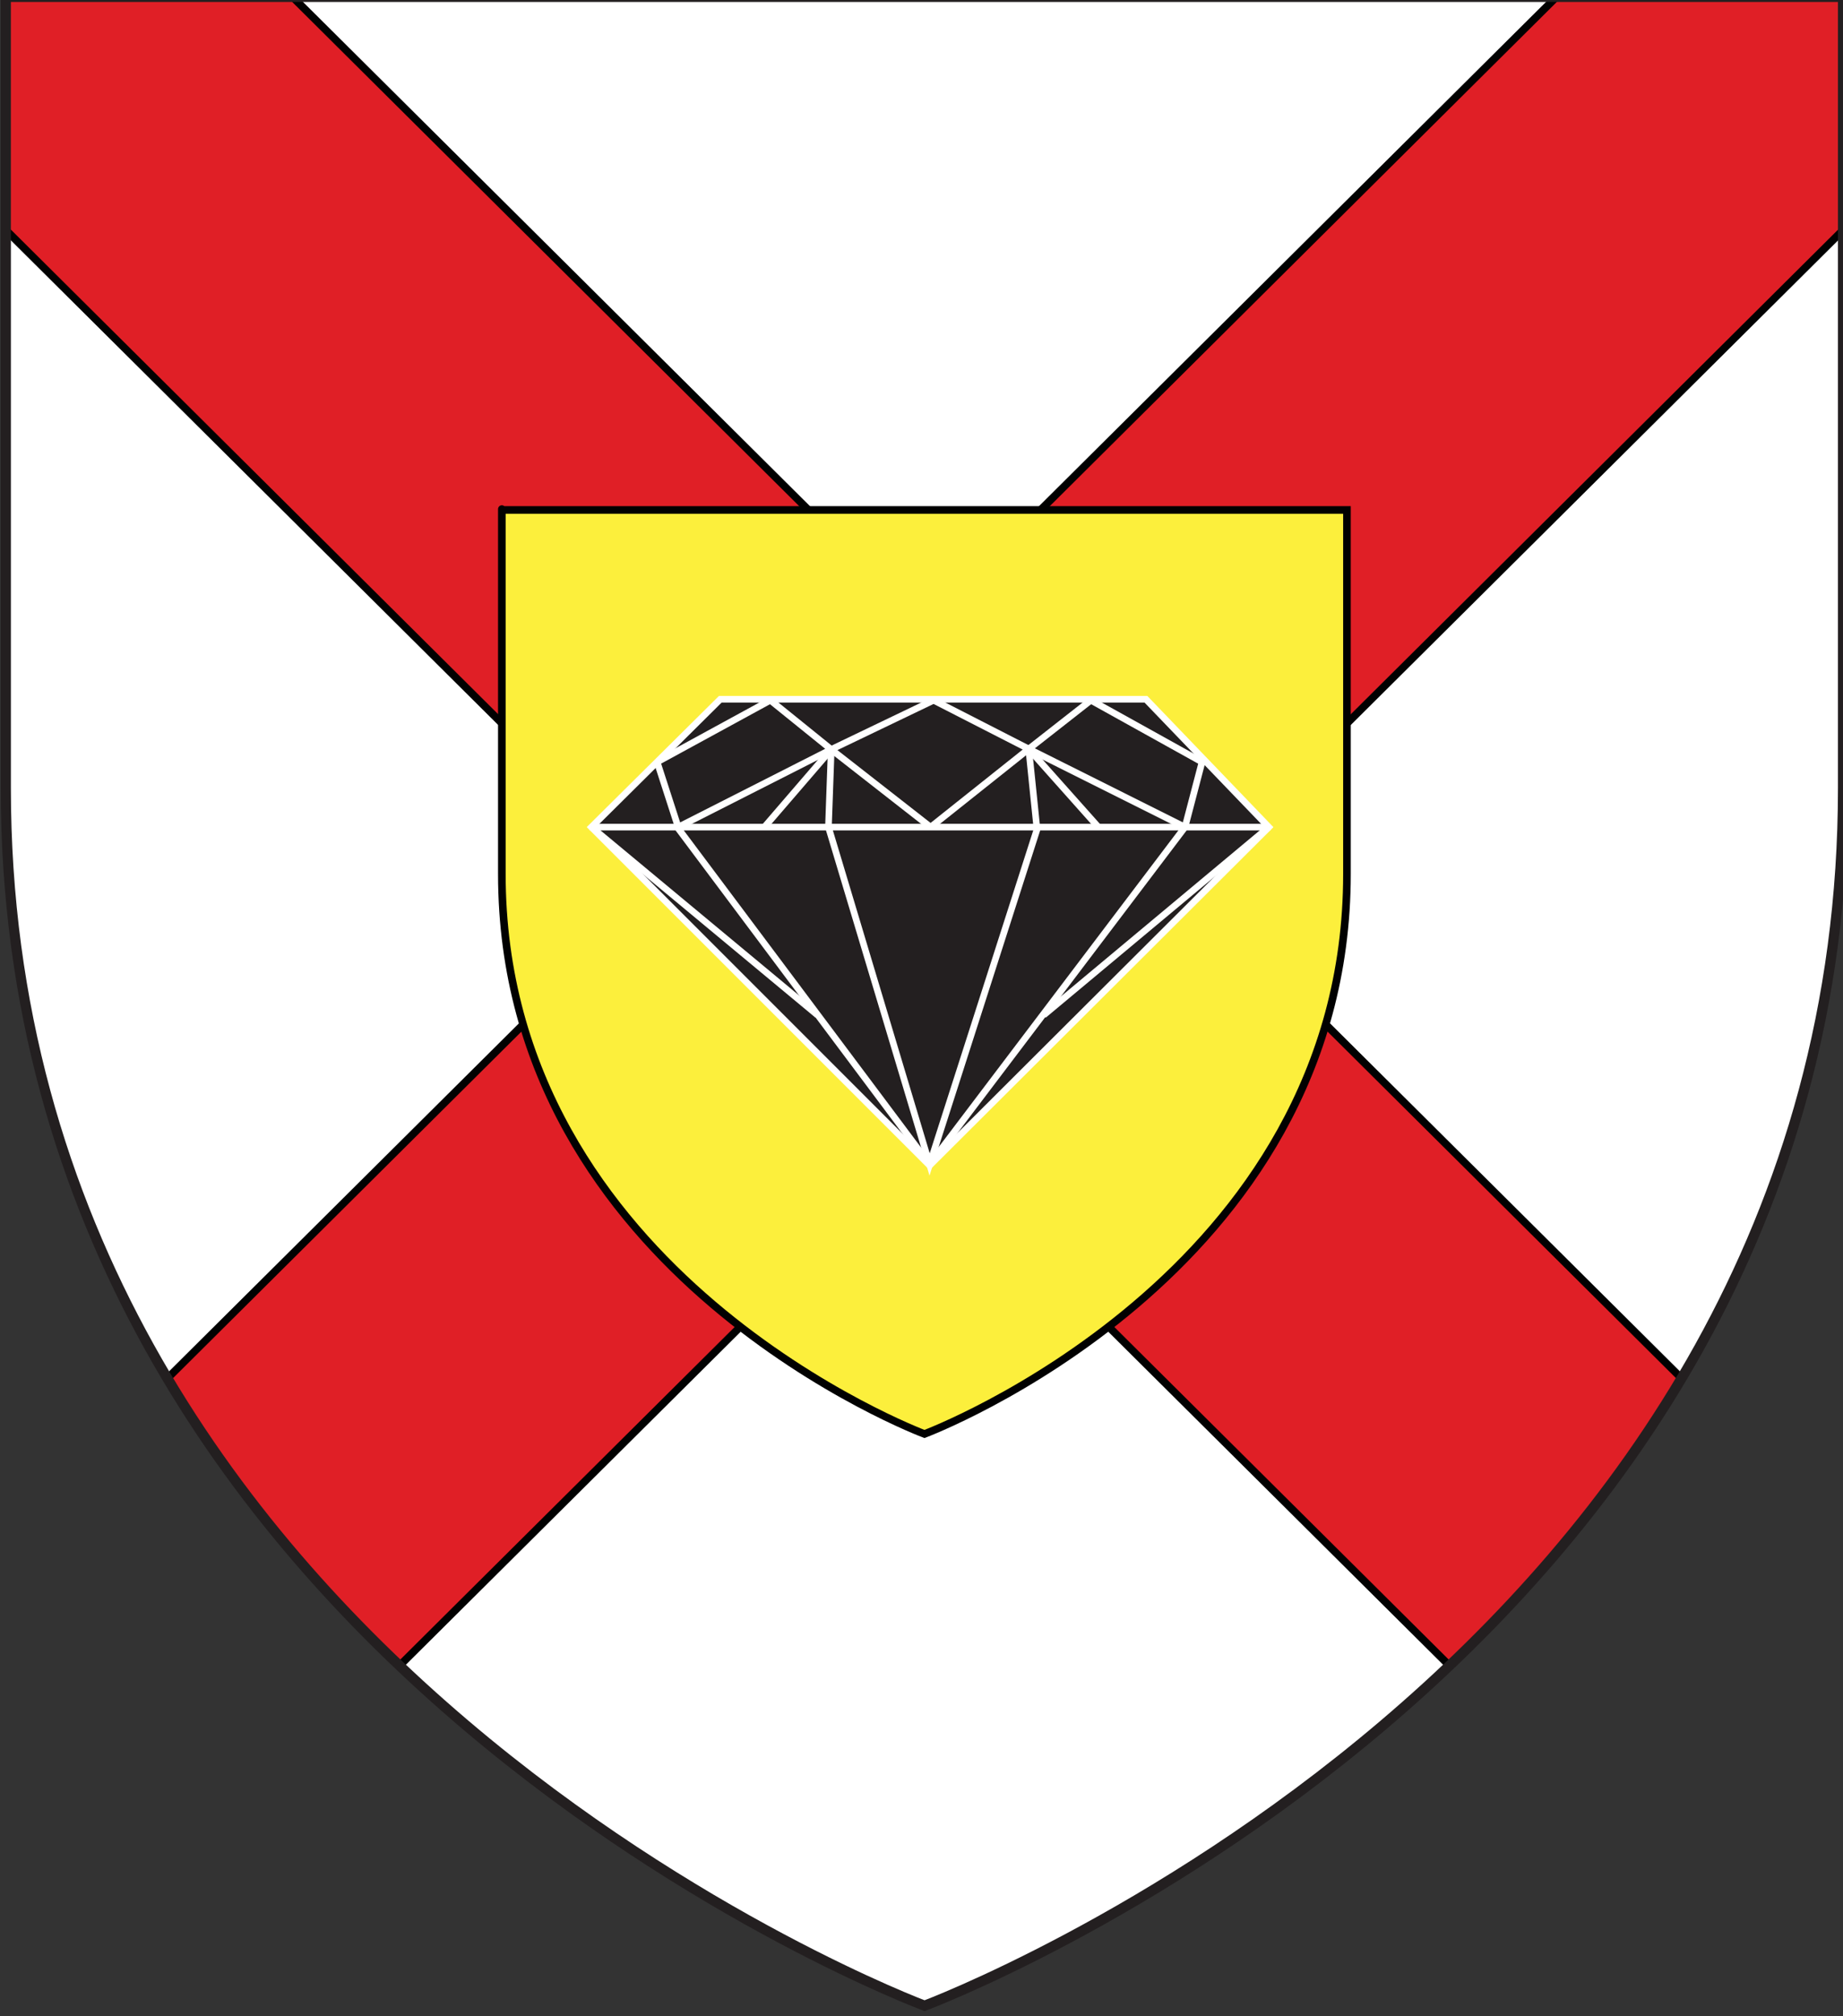
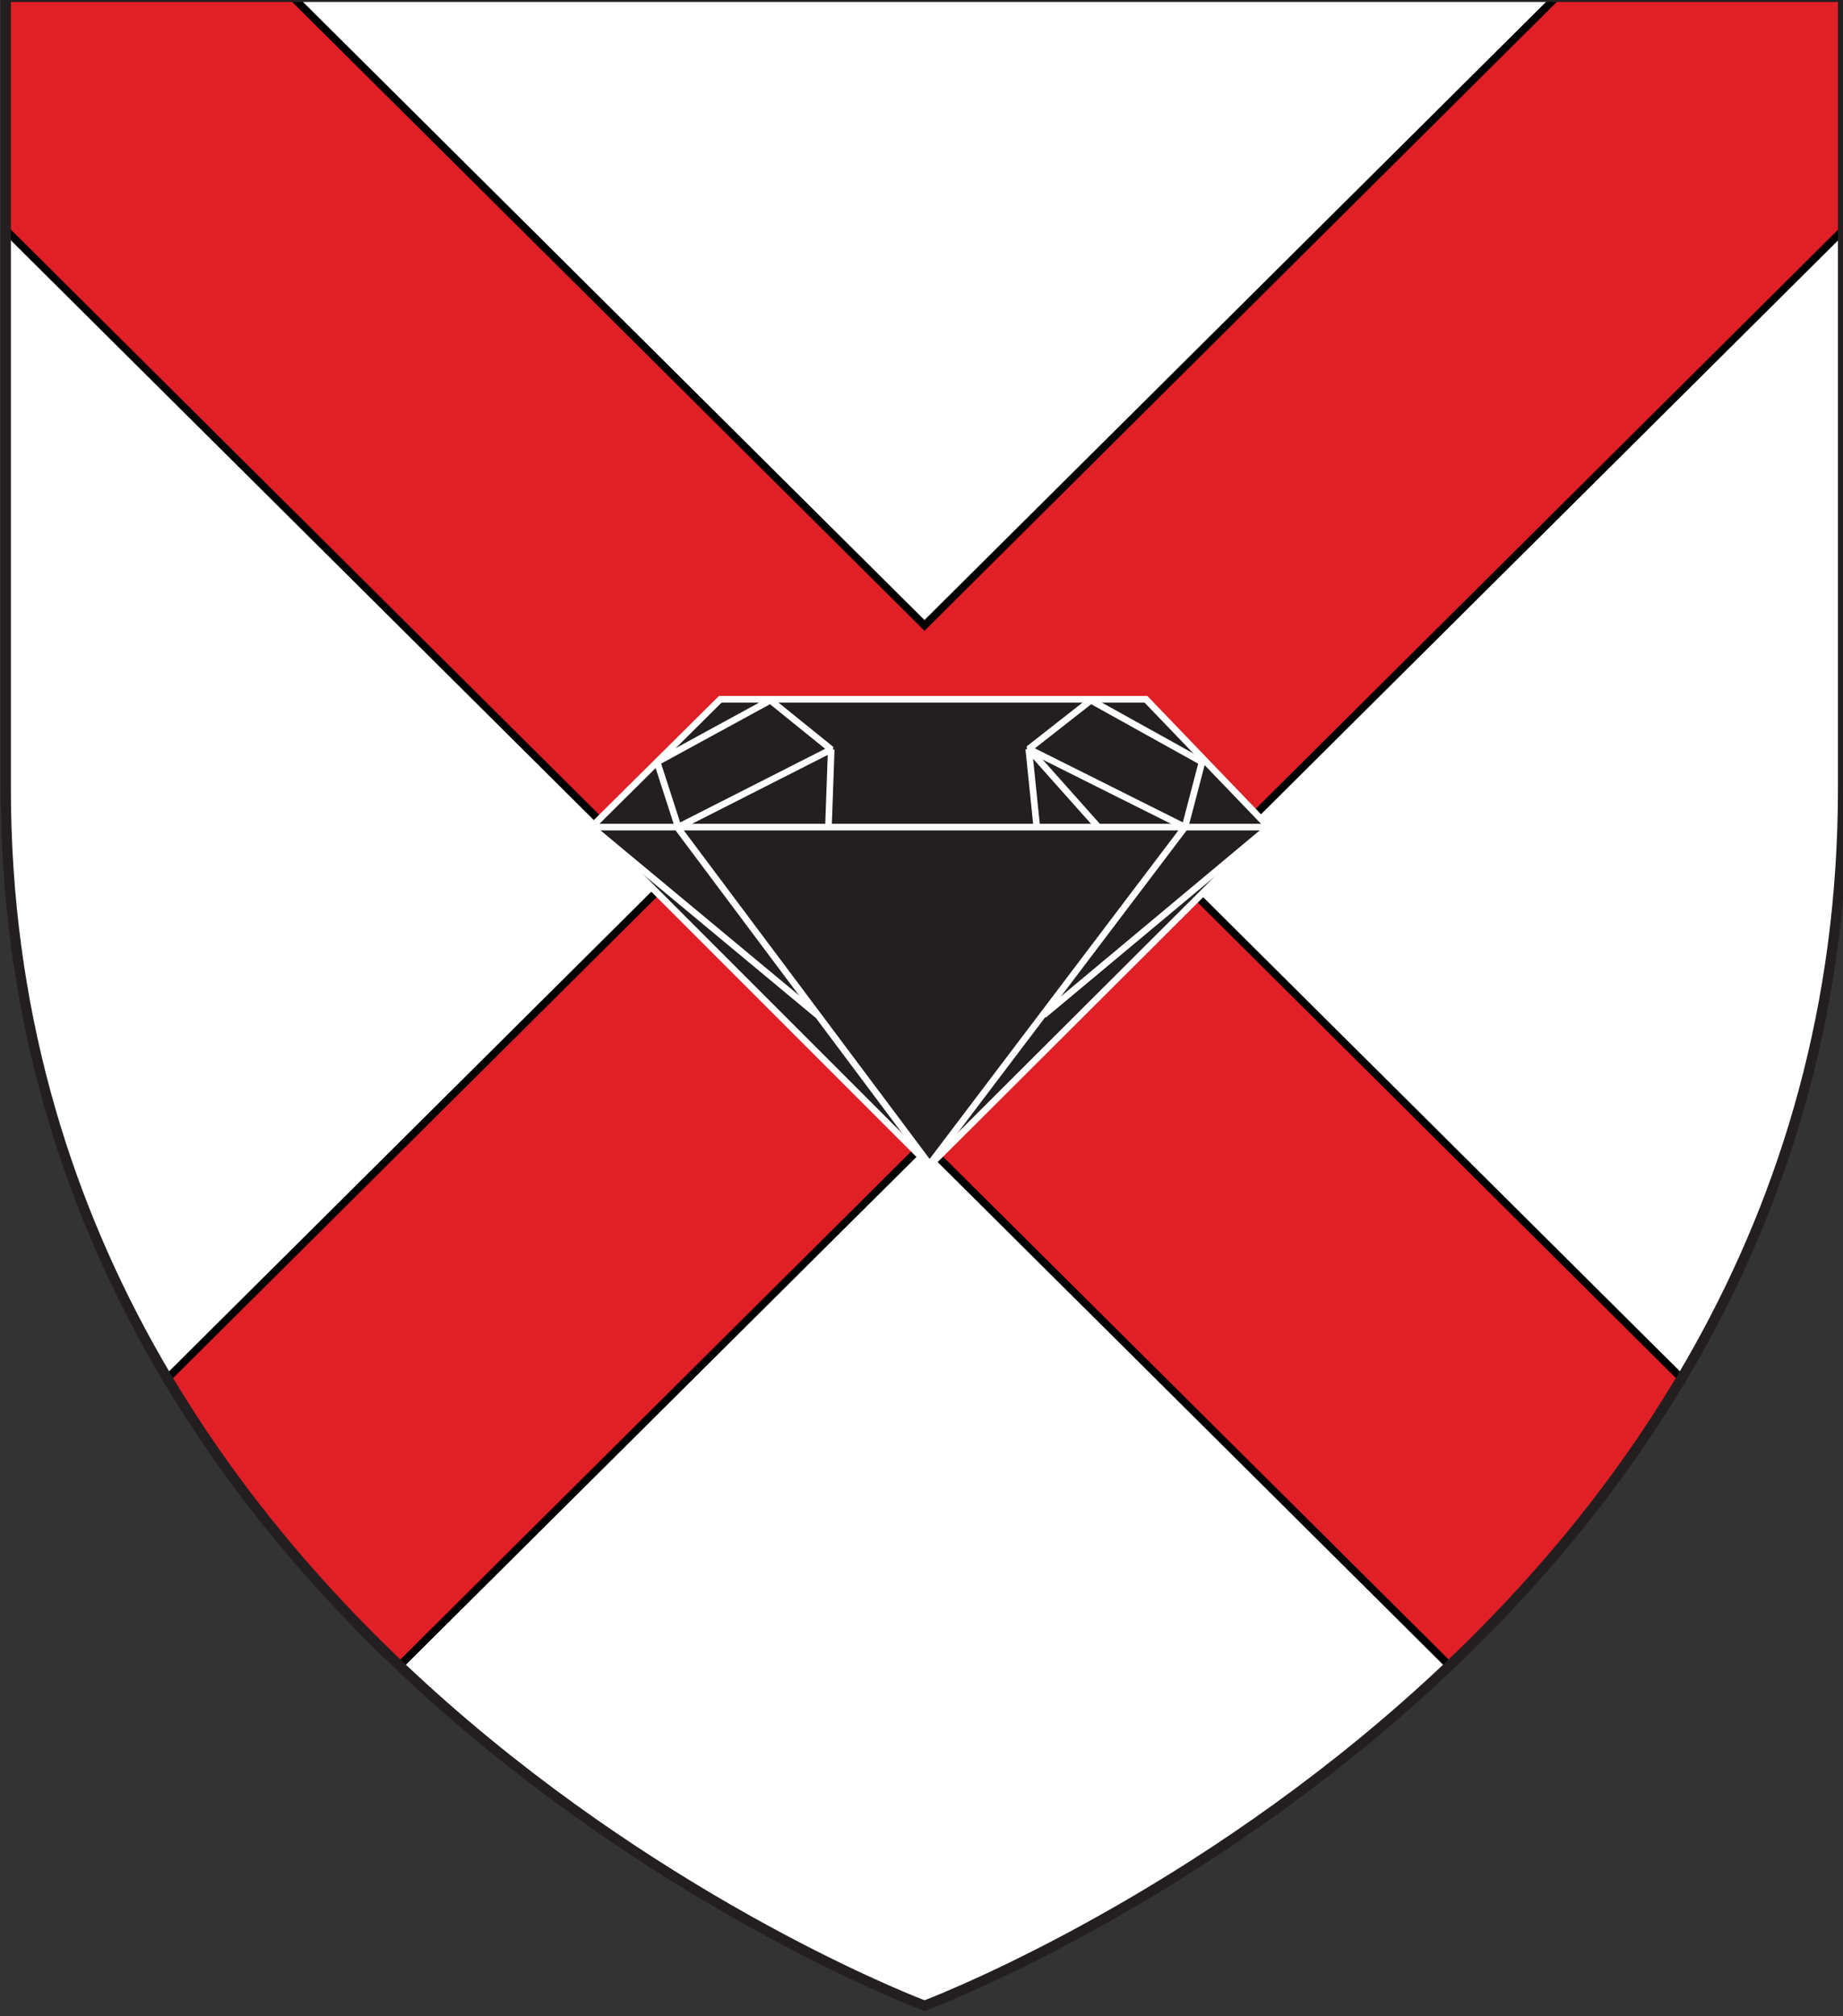
<svg xmlns="http://www.w3.org/2000/svg" xmlns:xlink="http://www.w3.org/1999/xlink" version="1.1" id="Layer_1" x="0px" y="0px" width="181.417px" height="198.425px" viewBox="-0.208 1.871 181.417 198.425" enable-background="new -0.208 1.871 181.417 198.425" xml:space="preserve">
  <rect x="-0.208" y="1.871" width="181.417" height="198.425" fill="#333333" stroke="none" />
  <g>
    <g>
      <path id="SVGID_1_" fill="#FFFFFF" d="M90.802,199.257c0,0-90.438-33.832-90.438-119.813c0-85.982,0-77.879,0-77.879h180.848    v77.879C181.218,165.425,90.802,199.257,90.802,199.257z" />
    </g>
    <g>
      <g>
        <defs>
          <path id="SVGID_3_" d="M90.802,199.257c0,0-90.438-33.832-90.438-119.813c0-85.982,0-77.879,0-77.879h180.848v77.879      C181.218,165.425,90.802,199.257,90.802,199.257z" />
        </defs>
        <clipPath id="SVGID_4_">
          <use xlink:href="#SVGID_3_" overflow="visible" />
        </clipPath>
        <polygon clip-path="url(#SVGID_4_)" fill="#E01F26" stroke="#010101" stroke-width="0.75" points="-11.775,165.405      65.149,88.914 -11.775,12.43 13.869,-13.066 90.794,63.417 167.723,-13.066 193.365,12.43 116.44,88.914 193.365,165.405      167.723,190.901 90.794,114.413 13.869,190.901    " />
      </g>
    </g>
    <g>
      <path id="SVGID_2_" fill="none" stroke="#231F20" d="M90.802,199.257c0,0-90.438-33.832-90.438-119.813    c0-85.982,0-77.879,0-77.879h180.848v77.879C181.218,165.425,90.802,199.257,90.802,199.257z" />
    </g>
  </g>
-   <path id="path1411_1_" fill="#FCEF3C" stroke="#010101" stroke-width="0.75" d="M90.792,142.991c0,0-41.6-15.563-41.6-55.113  c0-39.553,0-35.824,0-35.824h83.189v35.824C132.387,127.425,90.792,142.991,90.792,142.991z" />
  <g id="Diamant">
    <polygon id="Contour" fill="#231F20" stroke="#FFFFFF" stroke-width="0.65" stroke-miterlimit="10" points="70.694,70.687    112.593,70.687 124.688,83.269 91.299,116.563 58.007,83.269  " />
    <polyline fill="#231F20" stroke="#FFFFFF" stroke-width="0.65" stroke-linejoin="bevel" stroke-miterlimit="10" points="   58.007,83.269 80.258,101.76 75.031,83.269 87.649,104.411 91.397,83.269 95.34,104.211 107.911,83.269 102.538,101.76    124.688,83.269  " />
    <polyline fill="#231F20" stroke="#FFFFFF" stroke-width="0.65" stroke-miterlimit="10" points="116.438,83.269 91.299,116.466    66.453,83.269  " />
-     <polyline fill="#231F20" stroke="#FFFFFF" stroke-width="0.65" stroke-miterlimit="10" points="81.34,83.269 91.299,116.466    101.945,83.269  " />
    <polygon fill="#231F20" stroke="#FFFFFF" stroke-width="0.65" stroke-linejoin="bevel" stroke-miterlimit="10" points="   64.48,76.864 66.551,83.269 81.613,75.625 75.622,70.785  " />
-     <polygon fill="#231F20" stroke="#FFFFFF" stroke-width="0.65" stroke-linejoin="bevel" stroke-miterlimit="10" points="   81.613,75.625 91.693,70.785 101.058,75.577 91.397,83.269  " />
    <polygon fill="#231F20" stroke="#FFFFFF" stroke-width="0.65" stroke-linejoin="bevel" stroke-miterlimit="10" points="   101.058,75.577 107.173,70.785 118.114,76.864 116.438,83.269  " />
    <line fill="none" stroke="#FFFFFF" stroke-width="0.65" stroke-miterlimit="10" x1="81.613" y1="75.625" x2="81.34" y2="83.269" />
    <line fill="none" stroke="#FFFFFF" stroke-width="0.65" stroke-miterlimit="10" x1="101.058" y1="75.577" x2="101.848" y2="83.269" />
-     <line fill="none" stroke="#FFFFFF" stroke-width="0.65" stroke-miterlimit="10" x1="81.613" y1="75.625" x2="75.031" y2="83.269" />
    <line fill="none" stroke="#FFFFFF" stroke-width="0.65" stroke-miterlimit="10" x1="101.058" y1="75.577" x2="107.911" y2="83.269" />
    <line fill="none" stroke="#FFFFFF" stroke-width="0.65" stroke-miterlimit="10" x1="58.007" y1="83.269" x2="124.688" y2="83.269" />
  </g>
</svg>